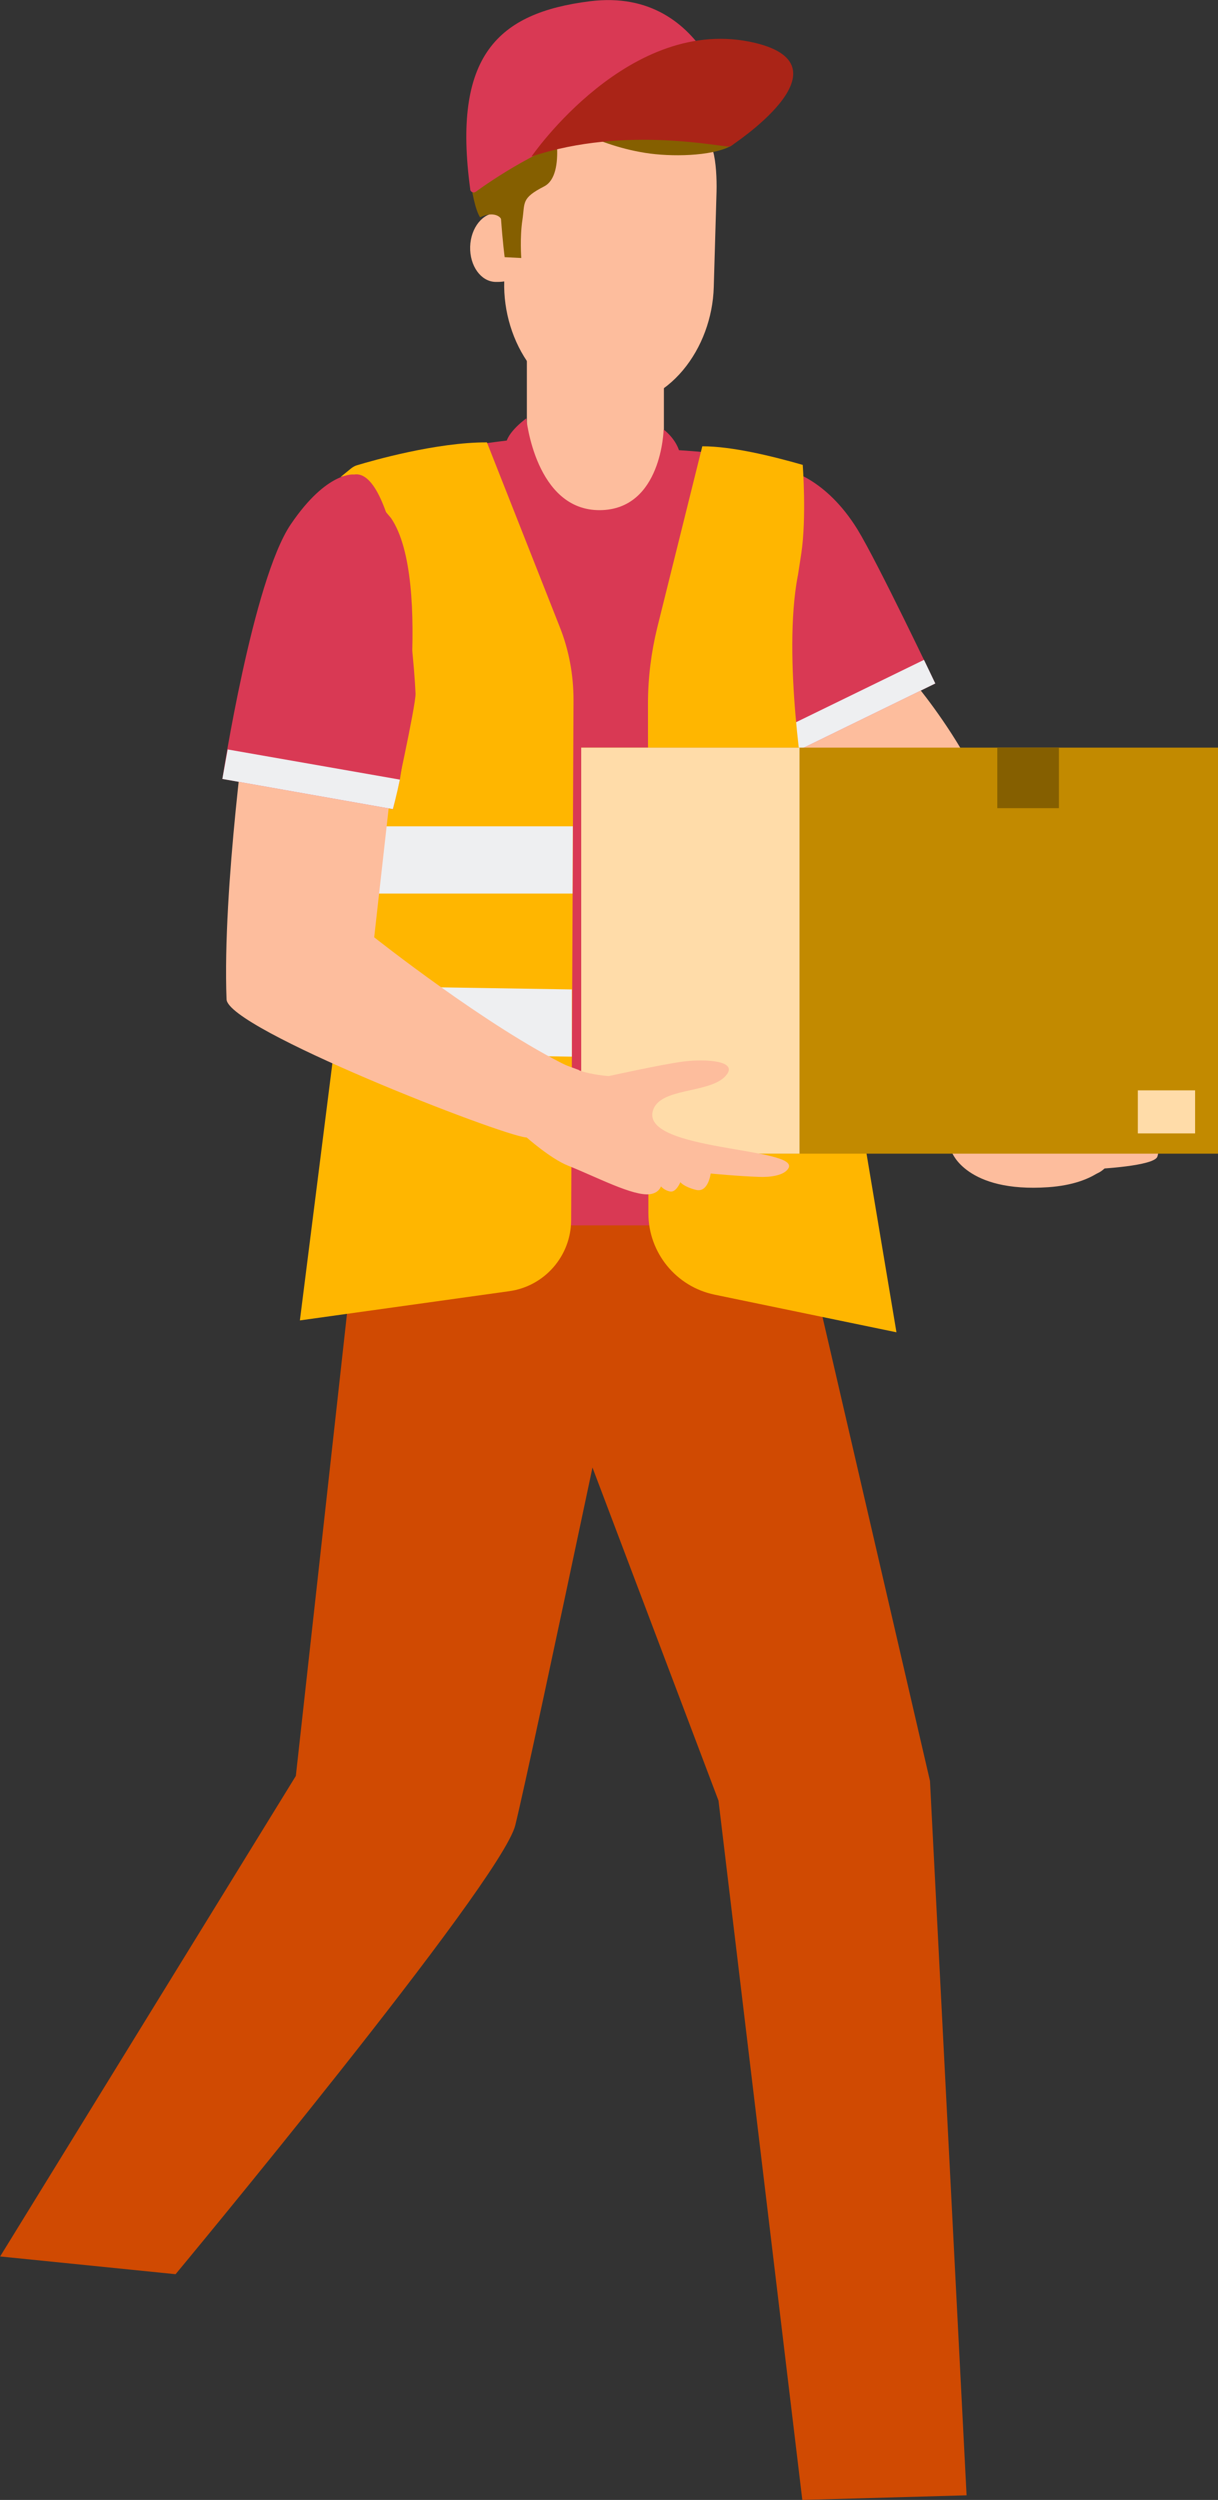
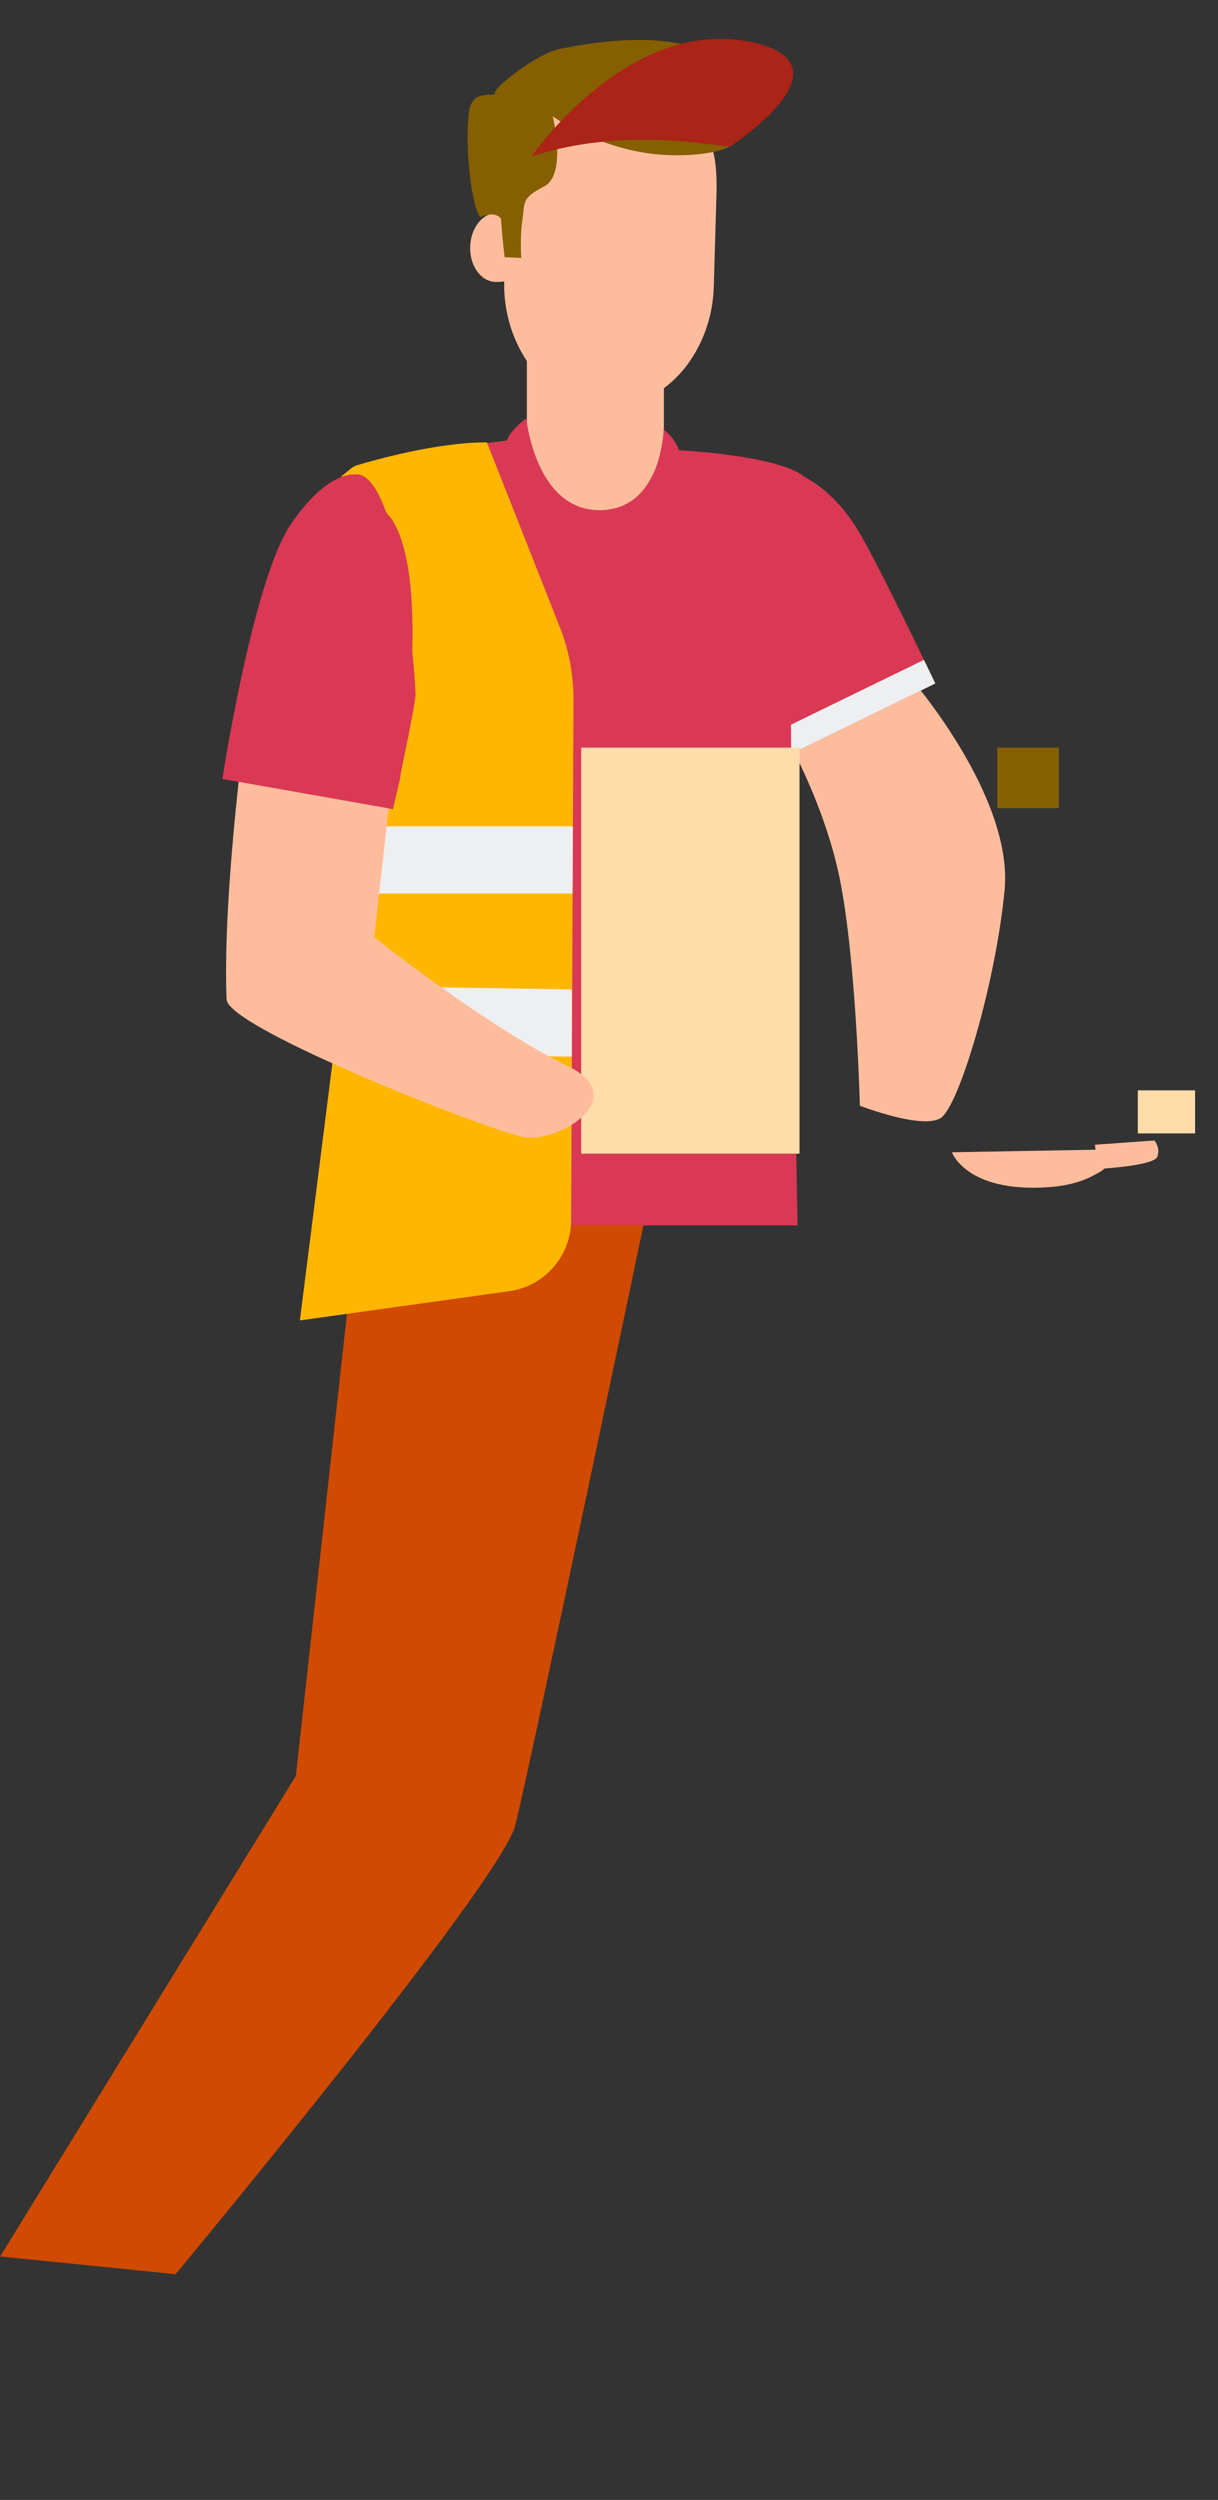
<svg xmlns="http://www.w3.org/2000/svg" id="illustrations" viewBox="0 0 87.2 178.86">
  <rect x="0" y="0" width="87.2" height="178.86" fill="#333333" stroke="none" />
  <defs>
    <style>
      .cls-1 {
        fill: #eeeff1;
      }

      .cls-2 {
        fill: #ffdca9;
      }

      .cls-3 {
        fill: #fdbd9d;
      }

      .cls-4 {
        fill: #c28a00;
      }

      .cls-5 {
        fill: #aa2417;
      }

      .cls-6 {
        fill: #855f00;
      }

      .cls-7 {
        fill: #ffb600;
      }

      .cls-8 {
        fill: #d04a02;
      }

      .cls-9 {
        fill: #d93954;
      }
    </style>
  </defs>
  <path class="cls-8" d="M46.53,85.46s-8.47,40.43-9.64,45.13c-1.01,4.08-24.32,32.12-24.32,32.12l-12.56-1.27,21.17-34.38,4.58-41.36,20.78-.24Z" />
-   <path class="cls-8" d="M56.91,85.7l9.67,41.72,2.62,51.11-11.76.33-6-50.03-9.04-23.88.27-20.84,14.24,1.59Z" />
  <path class="cls-3" d="M37.72,17.92v17.7s1.93,2.33,4.81,2.33,5-2.33,5-2.33v-11.13l-9.81-6.57Z" />
  <path class="cls-3" d="M43.35,29.09c-4.56-.13-7.38-4.65-7.25-8.97l.19-6.86c.13-4.32,3.59-7.74,7.73-7.62,3.32.09,6.12,2,7.02,5.15.23.78.28,2.04.26,2.9l-.2,6.86c-.12,4.33-3.19,8.67-7.75,8.54h0Z" />
  <path class="cls-3" d="M33.66,17.65c-.04,1.37.77,2.49,1.8,2.52,1.91.05,1.89-1.05,1.93-2.41.04-1.37-.76-2.49-1.79-2.52-1.03-.03-1.9,1.05-1.94,2.41Z" />
  <path class="cls-6" d="M39.84,3.57c-1.35.28-4.85,2.89-4.37,3.17-.56.1-1.73-.17-1.9,1.3-.29,2.44.13,6.45.8,7.51,1-.48,1.49,0,1.5.13.12,1.67.26,2.72.26,2.72l1.19.06s-.11-1.47.08-2.72c.19-1.26-.1-1.55,1.55-2.4,1.66-.84.62-5.02.62-5.02,0,0,2.75,2.01,6.64,2.62,1.82.29,4.68.25,6.09-.48,1.81-.94,3.22-10.17-12.47-6.91h.01Z" />
  <path class="cls-3" d="M65.19,48.51s7.38,8.46,6.73,15.19c-.65,6.73-3.26,15.41-4.56,16.28-1.31.87-5.8-.87-5.8-.87,0,0-.28-11.29-1.59-16.93-1.3-5.65-4.34-10.63-4.34-10.63l9.55-3.04h0Z" />
  <path class="cls-9" d="M56.44,33.66s2.67.53,4.95,4.22c1.43,2.33,5.57,11.02,5.57,11.02l-10.97,5.35s-3.1-3.9-3.96-6.11c-1.5-3.91-4.02-8.44-2.47-11.28,2.43-4.45,6.88-3.19,6.88-3.19h0Z" />
  <path class="cls-1" d="M54.84,52.72c.65.9,1.15,1.53,1.15,1.53l10.97-5.35s-.32-.67-.81-1.69l-11.31,5.51Z" />
  <path class="cls-9" d="M42.96,36.5c-4.63.04-5.28-6.57-5.28-6.57.43-.29-1.06.65-1.4,1.59-2.53.3-11.4,1.57-11.28,2.89,1.02,11.28.57,53.26.57,53.26h31.53s-.45-23.23-.48-38.65c-.01-6.28,1.44-14.59.84-15.01-1.81-1.26-6.92-1.68-8.85-1.8-.31-.91-1.1-1.48-1.1-1.48,0,0-.12,5.73-4.56,5.77h.01Z" />
  <path class="cls-7" d="M34.86,31.65l5.2,13.17c.67,1.67,1,3.46,1,5.26l-.17,37.22c-.01,2.56-1.9,4.73-4.44,5.08l-14.98,2.09,2.33-18.42,2.13-18.61,2.2.45.5-2.12s2.41-14.26-.64-18.71l-2.16-2.54c-.3-.36-.77-.52-1.23-.44l-.21.04.75-.61c.14-.11.29-.19.44-.23,1.1-.33,5.67-1.64,9.27-1.63h.01Z" />
-   <path class="cls-7" d="M57.12,41.17c-1.13,5.89.51,15.56.51,15.56l.5,2.12,2.19-.45.31,15.75,3.55,21.17-13.01-2.69c-2.77-.57-4.75-3.01-4.75-5.82l-.03-36.46c0-1.84.23-3.68.67-5.47l3.22-12.95c2.13,0,4.98.7,7.19,1.33,0,0,.28,3.76-.1,6.32l-.25,1.62h0Z" />
  <path class="cls-1" d="M40.94,75.6v-4.81s-16.51-.26-16.51-.26l-.55,4.8,17.06.27Z" />
  <path class="cls-1" d="M40.99,63.93l.02-4.81h-15.27l-.55,4.81h15.8Z" />
  <path class="cls-3" d="M78.58,83.63s4.06-.2,4.28-.88c.23-.69-.22-1.15-.22-1.15l-4.25.3.2,1.73h-.01Z" />
  <path class="cls-3" d="M79.63,82.87c-.05.17-1.01,1.82-4.59,2.07-5.86.4-6.89-2.5-6.89-2.5l11.22-.2.26.63Z" />
  <path class="cls-3" d="M69.15,82.53s0,1.27,1.03,1.41c1.04.15,1.42-.45,1.42-.45,0,0,.67.74,1.26.52.6-.22,1.12-.37,1.12-.37,0,0,.59.67,1.41.59.82-.08,1.27-.59,1.27-.59,0,0,.82.59,1.71.37.89-.22,1.41-1.41,1.41-1.41l-10.63-.08h0Z" />
-   <path class="cls-4" d="M41.62,82.54h45.58v-29.05h-45.58v29.05Z" />
  <path class="cls-2" d="M57.24,53.49h-15.63v29.05h15.63v-29.05Z" />
  <path class="cls-2" d="M81.46,81.09h4.1v-3.08h-4.1v3.08Z" />
  <path class="cls-6" d="M71.4,57.82h4.41v-4.33h-4.41v4.33Z" />
  <path class="cls-3" d="M17.75,50.52s-1.84,13.02-1.53,20.98c.08,2.11,19.65,9.73,21.45,9.88,2.72.23,7.42-2.94,3.06-5.06-5.83-2.83-13.94-9.26-13.94-9.26l1.53-13.63-10.56-2.91h0Z" />
  <path class="cls-9" d="M25.35,33.95s-1.93-.27-4.53,3.56c-2.72,4-4.9,18.22-4.9,18.22l12.21,2.16s1.65-7.44,1.62-8.27c-.16-3.68-1.48-16.15-4.4-15.67h0Z" />
-   <path class="cls-1" d="M28.63,55.77c-.21,1.01-.5,2.12-.5,2.12l-12.21-2.16s.18-1.01.38-2.11l12.34,2.16Z" />
-   <path class="cls-3" d="M41.46,76.58c.91.33,2.12.41,2.12.41,0,0,3.8-.84,5.33-1.04,1.52-.2,4.18-.09,2.96,1.11-1.23,1.19-4.71.75-5.14,2.45-.72,2.85,10.56,2.58,9.72,4.07-.3.53-1.33.66-2.15.62-1.5-.05-3.42-.24-3.42-.24,0,0-.17,1.4-1.06,1.17-.89-.23-1.11-.55-1.11-.55,0,0-.3.73-.71.67-.42-.06-.68-.37-.68-.37,0,0-.13.47-.79.56-1.19.16-3.8-1.22-5.88-2.05-1.25-.5-2.98-2.04-2.98-2.04l2.53-5.26s.35.14,1.26.47Z" />
-   <path class="cls-9" d="M33.66,13.56c.03.18.25.27.4.16,1.09-.79,4.86-3.38,8.29-4.19,4.06-.95,10.16-.72,10.16-.72,0,0-1.59-9.81-10.28-8.72-6.6.83-9.87,3.9-8.56,13.48h-.01Z" />
+   <path class="cls-9" d="M33.66,13.56h-.01Z" />
  <path class="cls-5" d="M52.27,10.48c-.36.12-7.41-1.55-14.22.72,0,0,7.05-10.27,16.01-8.13,7.05,1.69-1.79,7.41-1.79,7.41Z" />
</svg>